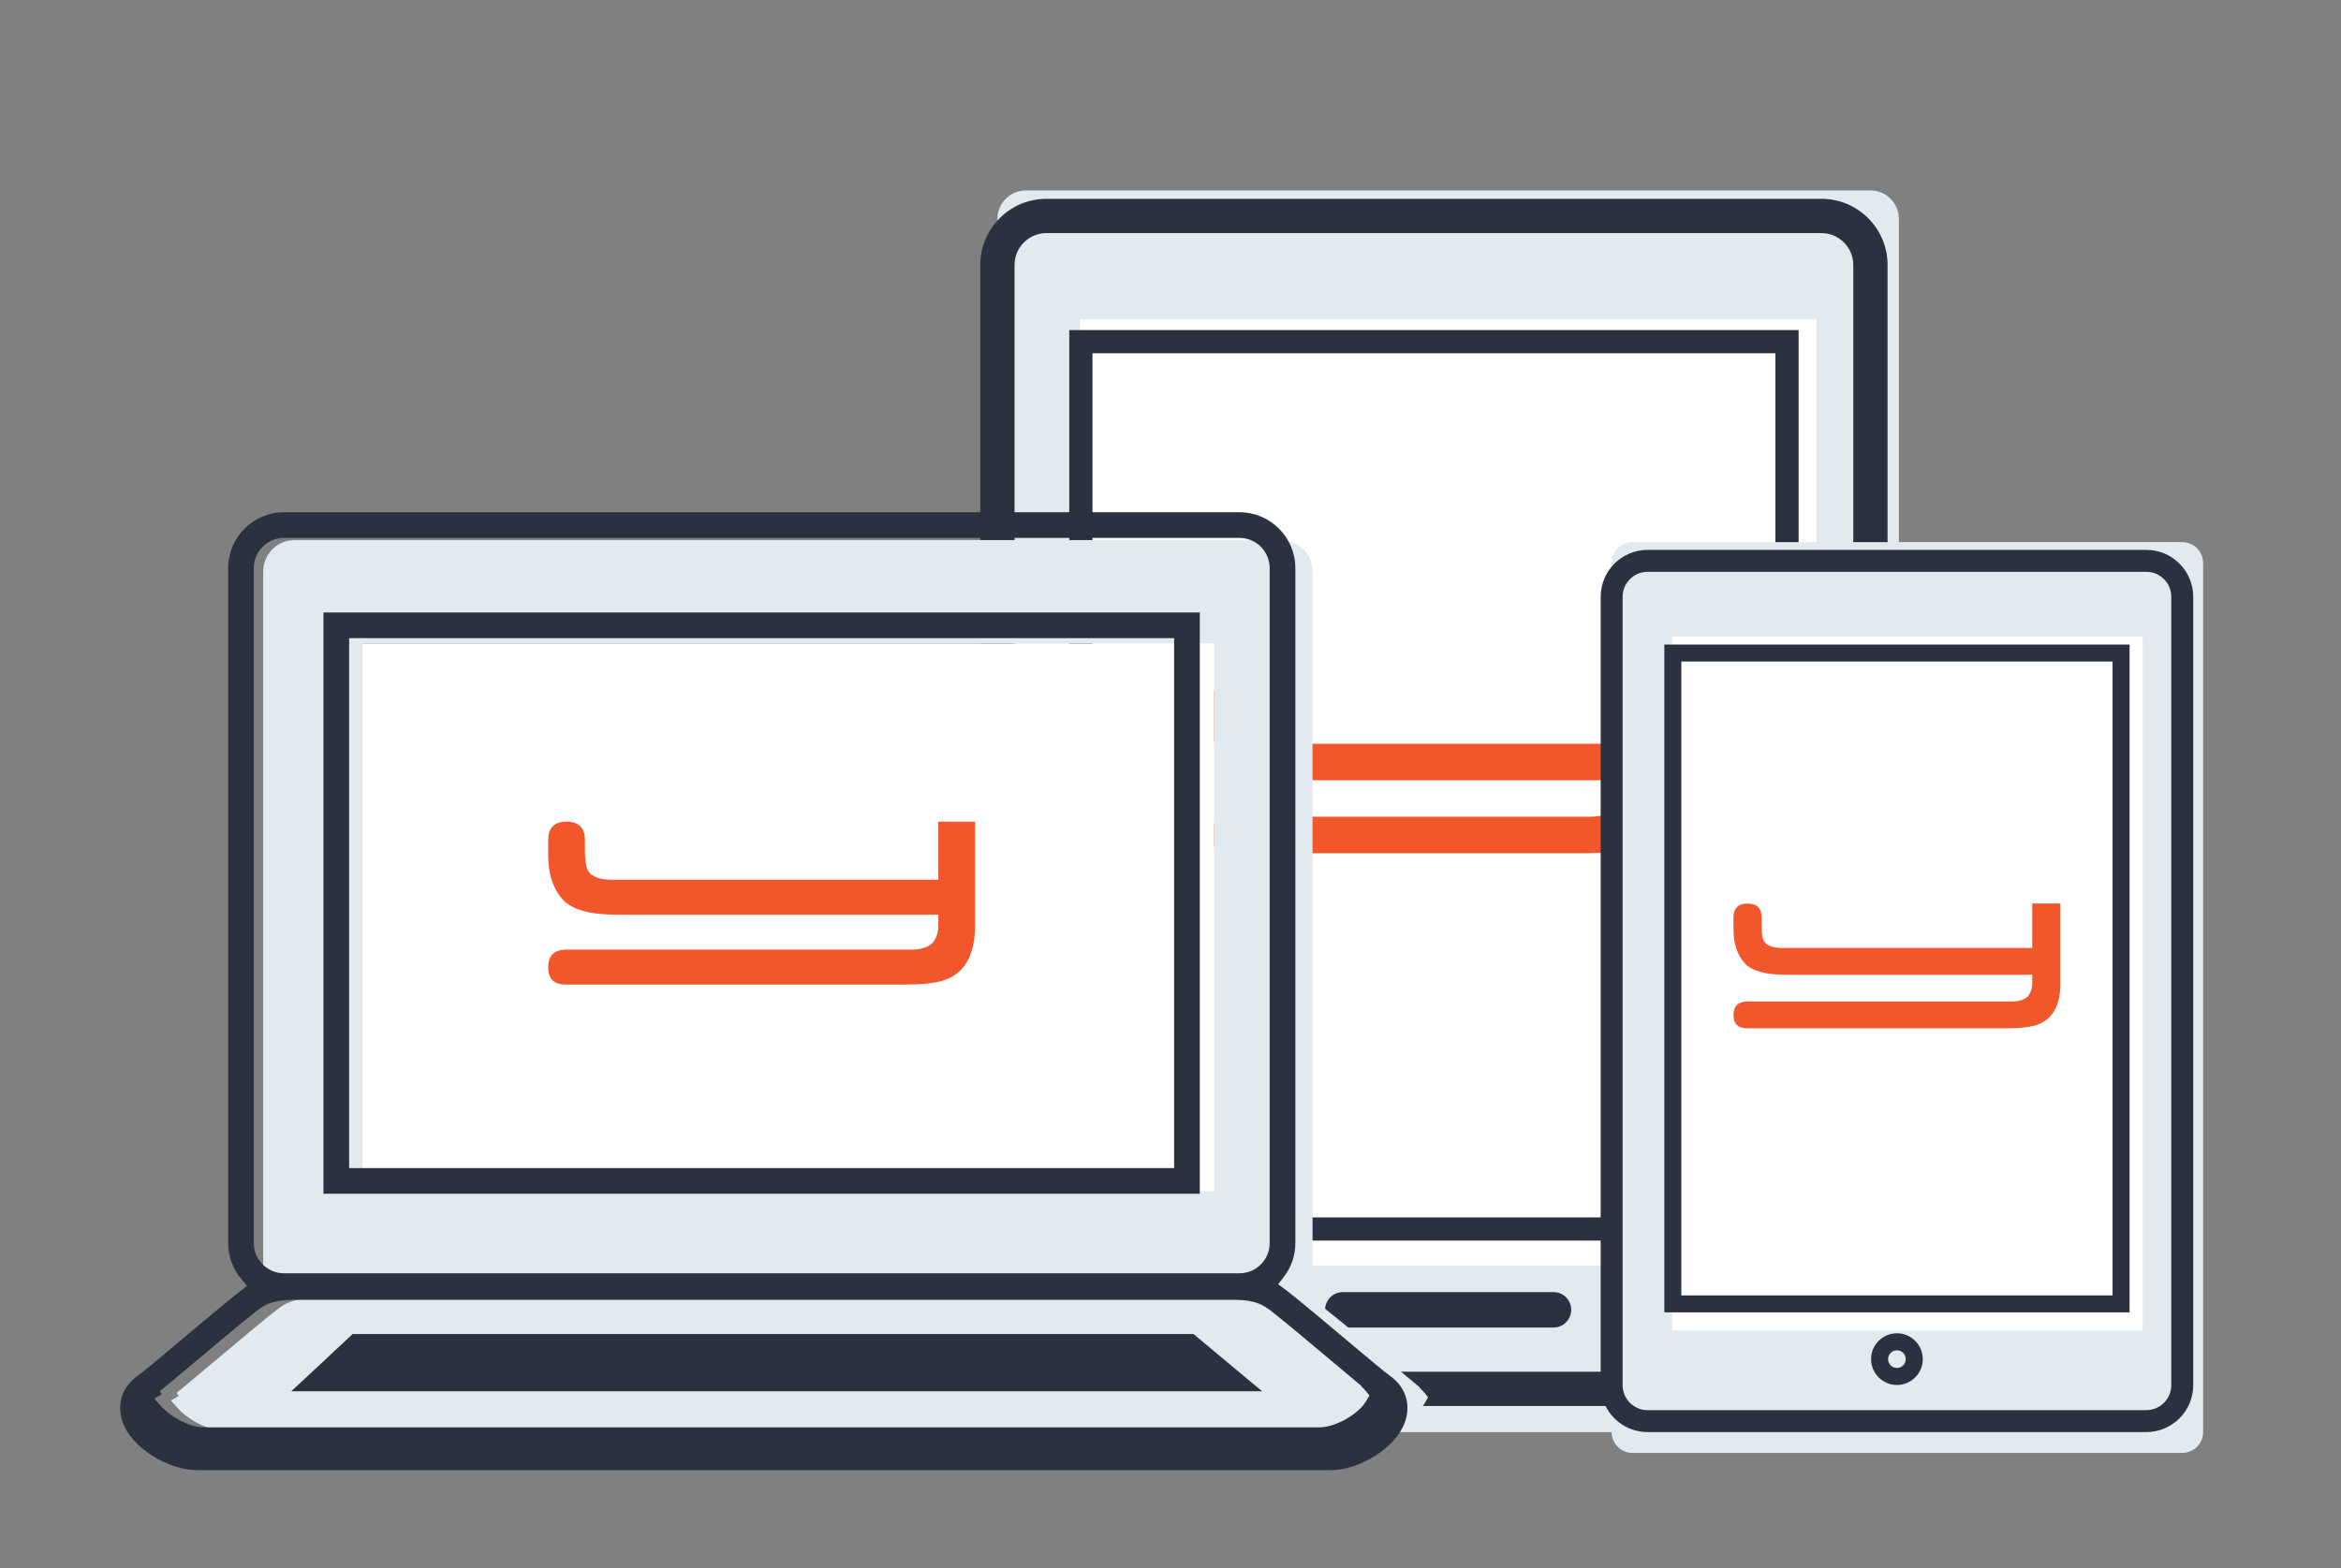
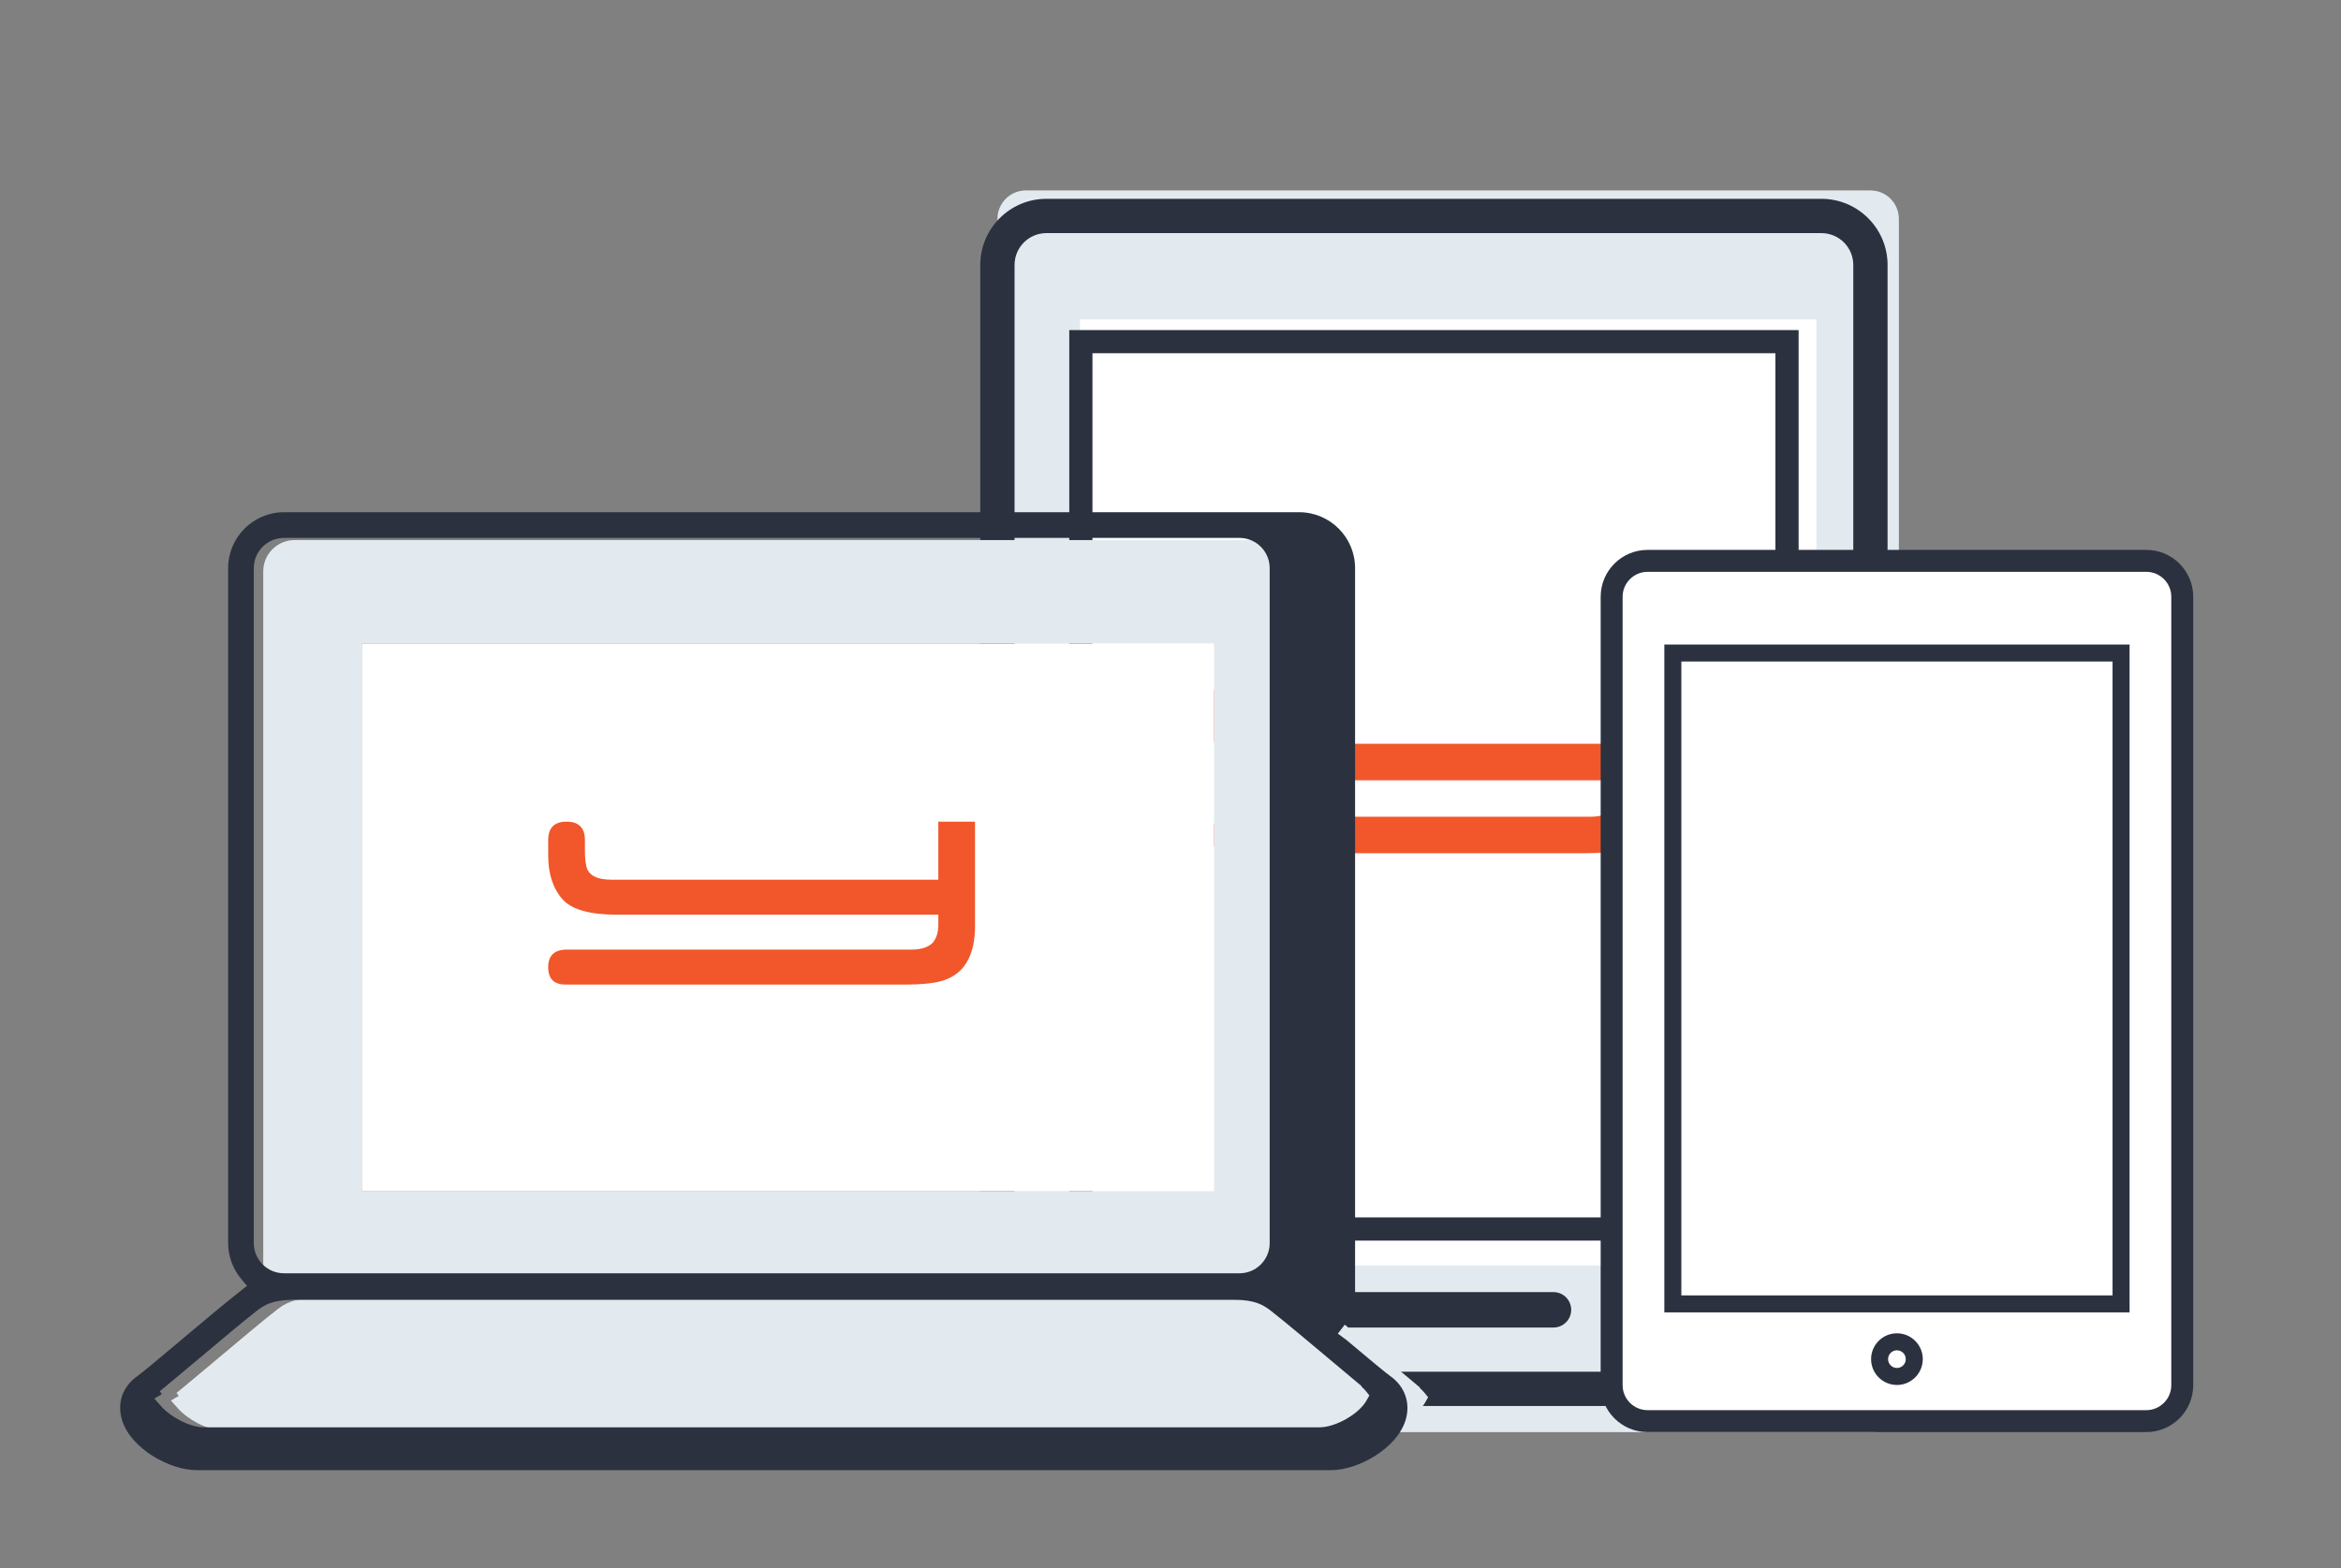
<svg xmlns="http://www.w3.org/2000/svg" version="1.1" id="Layer_1" x="0px" y="0px" width="194px" height="130px" viewBox="0 0 194 130" enable-background="new 0 0 194 130" xml:space="preserve">
  <rect x="0" y="0" width="194" height="130" fill="#808080" stroke="none" />
  <g>
    <g>
      <g>
        <g>
          <g>
            <path fill="#FFFFFF" d="M86.717,115.131c-2.238,0-4.059-1.822-4.059-4.065V21.963c0-2.238,1.821-4.061,4.059-4.061h64.225       c2.239,0,4.062,1.822,4.062,4.061v89.102c0,2.243-1.822,4.065-4.062,4.065H86.717z" />
          </g>
          <path fill="#E3EAEF" d="M155.007,15.786H85.015c-1.301,0-2.356,1.054-2.356,2.361v98.209c0,1.307,1.055,2.361,2.356,2.361      h69.992c1.298,0,2.354-1.055,2.354-2.361V18.147C157.361,16.841,156.307,15.786,155.007,15.786z M150.523,104.9H89.498V26.481      h61.026V104.9z" />
          <path fill="#2B313F" d="M156.424,21.963c0-3.023-2.459-5.482-5.481-5.482H86.717c-3.022,0-5.481,2.459-5.481,5.482v89.102      c0,3.023,2.459,5.483,5.481,5.483h64.225c3.022,0,5.481-2.46,5.481-5.483V21.963z M153.583,111.065      c0,1.458-1.185,2.644-2.641,2.644H86.717c-1.456,0-2.64-1.186-2.64-2.644V21.963c0-1.455,1.184-2.639,2.64-2.639h64.225      c1.456,0,2.641,1.184,2.641,2.639V111.065z" />
        </g>
        <g>
          <path fill="#2B313F" d="M149.053,102.84H88.611V27.36h60.441V102.84z M90.533,100.918h56.597V29.281H90.533V100.918z" />
        </g>
        <path fill="#2B313F" d="M130.206,108.577c0,0.812-0.657,1.469-1.468,1.469h-17.457c-0.81,0-1.468-0.657-1.468-1.469l0,0     c0-0.811,0.657-1.468,1.468-1.468h17.457C129.548,107.109,130.206,107.767,130.206,108.577L130.206,108.577z" />
      </g>
      <g>
        <path fill="#F1572A" d="M137.299,65.607c0,2.703-0.997,4.307-2.964,4.83c-0.742,0.195-1.734,0.292-2.972,0.292h-29.504     c-0.994,0-1.496-0.5-1.496-1.5c0-0.985,0.503-1.491,1.516-1.524h29.911c0.824,0,1.441-0.195,1.839-0.584     c0.32-0.389,0.491-0.897,0.491-1.535v-0.902h-27.828c-2.299,0-3.856-0.436-4.657-1.298c-0.847-0.936-1.271-2.21-1.271-3.834     v-1.299v-0.023c0-1.061,0.528-1.598,1.59-1.598s1.588,0.537,1.588,1.598v0.023v0.708c0,0.707,0.034,1.168,0.101,1.398     c0.11,0.869,0.853,1.297,2.232,1.297h28.242v-5.025h3.178v7.575v1.401H137.299z" />
      </g>
    </g>
    <g>
      <g>
        <g>
          <g>
            <path fill="#FFFFFF" d="M136.535,117.806c-1.643,0-2.979-1.337-2.979-2.981V49.47c0-1.642,1.336-2.978,2.979-2.978h41.332       c1.642,0,2.978,1.336,2.978,2.978v65.354c0,1.645-1.336,2.981-2.978,2.981H136.535z" />
          </g>
-           <path fill="#E3EAEF" d="M180.848,44.941h-45.563c-0.954,0-1.729,0.772-1.729,1.731v72.034c0,0.958,0.774,1.732,1.729,1.732      h45.563c0.952,0,1.727-0.774,1.727-1.732V46.672C182.574,45.713,181.798,44.941,180.848,44.941z M177.559,110.303h-38.984      v-57.52h38.984V110.303z" />
          <path fill="#2B313F" d="M181.754,49.47c0-2.144-1.743-3.887-3.887-3.887h-41.332c-2.144,0-3.887,1.744-3.887,3.887v65.354      c0,2.145,1.743,3.889,3.887,3.889h41.332c2.144,0,3.887-1.744,3.887-3.889V49.47z M179.936,114.824      c0,1.143-0.928,2.071-2.068,2.071h-41.332c-1.141,0-2.069-0.929-2.069-2.071V49.47c0-1.14,0.929-2.068,2.069-2.068h41.332      c1.141,0,2.068,0.928,2.068,2.068V114.824z" />
        </g>
        <g>
          <path fill="#2B313F" d="M176.479,108.791h-38.555V53.429h38.555V108.791z M139.334,107.382h35.735V54.837h-35.735V107.382z" />
        </g>
        <g>
          <path fill="#2B313F" d="M157.2,114.808c-1.182,0-2.142-0.962-2.142-2.143c0-1.179,0.96-2.141,2.142-2.141      c1.18,0,2.142,0.962,2.142,2.141C159.344,113.846,158.38,114.808,157.2,114.808z M157.2,111.933      c-0.406,0-0.734,0.329-0.734,0.732c0,0.404,0.328,0.733,0.734,0.733c0.404,0,0.732-0.329,0.732-0.733      C157.933,112.262,157.604,111.933,157.2,111.933z" />
        </g>
      </g>
      <g>
-         <path fill="#F1572A" d="M170.748,81.481c0,1.983-0.732,3.16-2.174,3.543c-0.545,0.143-1.272,0.215-2.179,0.215h-21.642     c-0.729,0-1.097-0.367-1.097-1.101c0-0.722,0.37-1.094,1.111-1.117h21.939c0.604,0,1.057-0.144,1.349-0.43     c0.236-0.284,0.361-0.658,0.361-1.125v-0.662h-20.413c-1.688,0-2.83-0.32-3.417-0.953c-0.62-0.686-0.931-1.622-0.931-2.812     v-0.952V76.07c0-0.777,0.389-1.172,1.166-1.172c0.778,0,1.165,0.395,1.165,1.172v0.018v0.52c0,0.518,0.024,0.856,0.073,1.023     c0.081,0.639,0.625,0.952,1.637,0.952h20.717v-3.687h2.33v5.558v1.027H170.748L170.748,81.481z" />
-       </g>
+         </g>
    </g>
  </g>
  <path fill="#E3EAEF" d="M118.101,116.264c-0.645,1.157-2.645,2.298-4.037,2.298H18.44c-1.284,0-2.906-0.928-3.672-1.789  l-0.605-0.678l0.647-0.375l-0.177-0.253l0.529-0.436c0.668-0.55,1.565-1.303,2.704-2.259l0.214-0.179  c1.878-1.584,3.663-3.08,4.848-4.006c0.646-0.507,1.369-0.96,3.112-0.961h80.768c1.749,0.001,2.471,0.454,3.115,0.957  c1.266,0.993,3.235,2.649,4.976,4.111l0.09,0.077c0.838,0.706,1.558,1.311,2.161,1.81l0.521,0.438l-0.019,0.03  c0.151,0.134,0.278,0.263,0.379,0.387l0.318,0.39L118.101,116.264z" />
  <path fill="#E3EAEF" d="M106.185,44.772H24.404c-1.427,0-2.588,1.161-2.588,2.586v57.793c0,1.427,1.161,2.585,2.588,2.585h81.781  c1.427,0,2.586-1.159,2.586-2.585V47.357C108.77,45.931,107.608,44.772,106.185,44.772z M100.593,98.729H29.975V53.355h70.618  V98.729L100.593,98.729z" />
  <rect x="29.975" y="53.355" fill="#FFFFFF" width="70.618" height="45.374" />
  <g>
-     <path fill="#2B313F" d="M26.806,50.771v48.184h72.623V50.771H26.806z M97.302,96.829H28.933V52.9h68.369V96.829L97.302,96.829z" />
-     <path fill="#2B313F" d="M115.202,114.063c-0.378-0.266-1.806-1.46-3.492-2.877l-0.112-0.096c-1.721-1.446-3.673-3.09-4.949-4.091   l-0.73-0.539l0.449-0.577c0.642-0.824,0.979-1.804,0.979-2.836V47.093c0-2.554-2.077-4.631-4.63-4.631H23.538   c-2.555,0-4.632,2.077-4.632,4.631v55.954c0,1.083,0.387,2.141,1.087,2.976l0.477,0.567l-0.581,0.458   c-1.226,0.961-3.065,2.509-4.688,3.871l-0.232,0.198c-1.661,1.396-3.182,2.671-3.571,2.947c-1.25,0.872-1.726,2.253-1.274,3.69   c0.73,2.317,3.921,4.115,6.174,4.115h94.005c2.253,0,5.44-1.798,6.168-4.115C116.919,116.337,116.432,114.922,115.202,114.063z    M21.033,47.093c0-1.38,1.124-2.503,2.505-2.503h79.179c1.379,0,2.502,1.122,2.502,2.503v55.954c0,1.38-1.122,2.503-2.502,2.503   H23.538c-1.381,0-2.505-1.121-2.505-2.503V47.093z M113.241,116.097c-0.623,1.119-2.557,2.222-3.901,2.222H16.92   c-1.24,0-2.808-0.897-3.549-1.729l-0.585-0.654l0.625-0.362l-0.17-0.246l0.51-0.421c0.646-0.531,1.513-1.259,2.614-2.183   l0.207-0.173c1.815-1.53,3.542-2.978,4.685-3.872c0.625-0.489,1.323-0.928,3.008-0.928h78.062c1.69,0,2.389,0.438,3.012,0.924   c1.222,0.959,3.126,2.561,4.808,3.973l0.087,0.074c0.811,0.683,1.506,1.268,2.089,1.75l0.504,0.421l-0.019,0.029   c0.146,0.131,0.27,0.254,0.366,0.374l0.307,0.378L113.241,116.097z" />
+     <path fill="#2B313F" d="M115.202,114.063c-0.378-0.266-1.806-1.46-3.492-2.877l-0.112-0.096l-0.73-0.539l0.449-0.577c0.642-0.824,0.979-1.804,0.979-2.836V47.093c0-2.554-2.077-4.631-4.63-4.631H23.538   c-2.555,0-4.632,2.077-4.632,4.631v55.954c0,1.083,0.387,2.141,1.087,2.976l0.477,0.567l-0.581,0.458   c-1.226,0.961-3.065,2.509-4.688,3.871l-0.232,0.198c-1.661,1.396-3.182,2.671-3.571,2.947c-1.25,0.872-1.726,2.253-1.274,3.69   c0.73,2.317,3.921,4.115,6.174,4.115h94.005c2.253,0,5.44-1.798,6.168-4.115C116.919,116.337,116.432,114.922,115.202,114.063z    M21.033,47.093c0-1.38,1.124-2.503,2.505-2.503h79.179c1.379,0,2.502,1.122,2.502,2.503v55.954c0,1.38-1.122,2.503-2.502,2.503   H23.538c-1.381,0-2.505-1.121-2.505-2.503V47.093z M113.241,116.097c-0.623,1.119-2.557,2.222-3.901,2.222H16.92   c-1.24,0-2.808-0.897-3.549-1.729l-0.585-0.654l0.625-0.362l-0.17-0.246l0.51-0.421c0.646-0.531,1.513-1.259,2.614-2.183   l0.207-0.173c1.815-1.53,3.542-2.978,4.685-3.872c0.625-0.489,1.323-0.928,3.008-0.928h78.062c1.69,0,2.389,0.438,3.012,0.924   c1.222,0.959,3.126,2.561,4.808,3.973l0.087,0.074c0.811,0.683,1.506,1.268,2.089,1.75l0.504,0.421l-0.019,0.029   c0.146,0.131,0.27,0.254,0.366,0.374l0.307,0.378L113.241,116.097z" />
    <g>
-       <path fill="#2B313F" d="M24.139,115.331h80.453l-5.688-4.747c-23.228,0-46.453,0-69.68,0L24.139,115.331L24.139,115.331z" />
-     </g>
+       </g>
  </g>
  <g>
    <path fill="#F1572A" d="M80.805,76.71c0,2.589-0.955,4.126-2.838,4.626c-0.71,0.187-1.662,0.279-2.846,0.279h-28.26   c-0.953,0-1.433-0.479-1.433-1.437c0-0.943,0.482-1.428,1.451-1.459h28.65c0.789,0,1.38-0.188,1.76-0.561   c0.308-0.371,0.472-0.859,0.472-1.47v-0.864H51.107c-2.203,0-3.694-0.418-4.461-1.244c-0.81-0.896-1.216-2.117-1.216-3.672v-1.243   v-0.022c0-1.018,0.506-1.531,1.522-1.531c1.017,0,1.521,0.514,1.521,1.531v0.022v0.678c0,0.677,0.033,1.118,0.096,1.339   c0.106,0.832,0.817,1.242,2.138,1.242h27.052v-4.813h3.043v7.256v1.342H80.805z" />
  </g>
</svg>